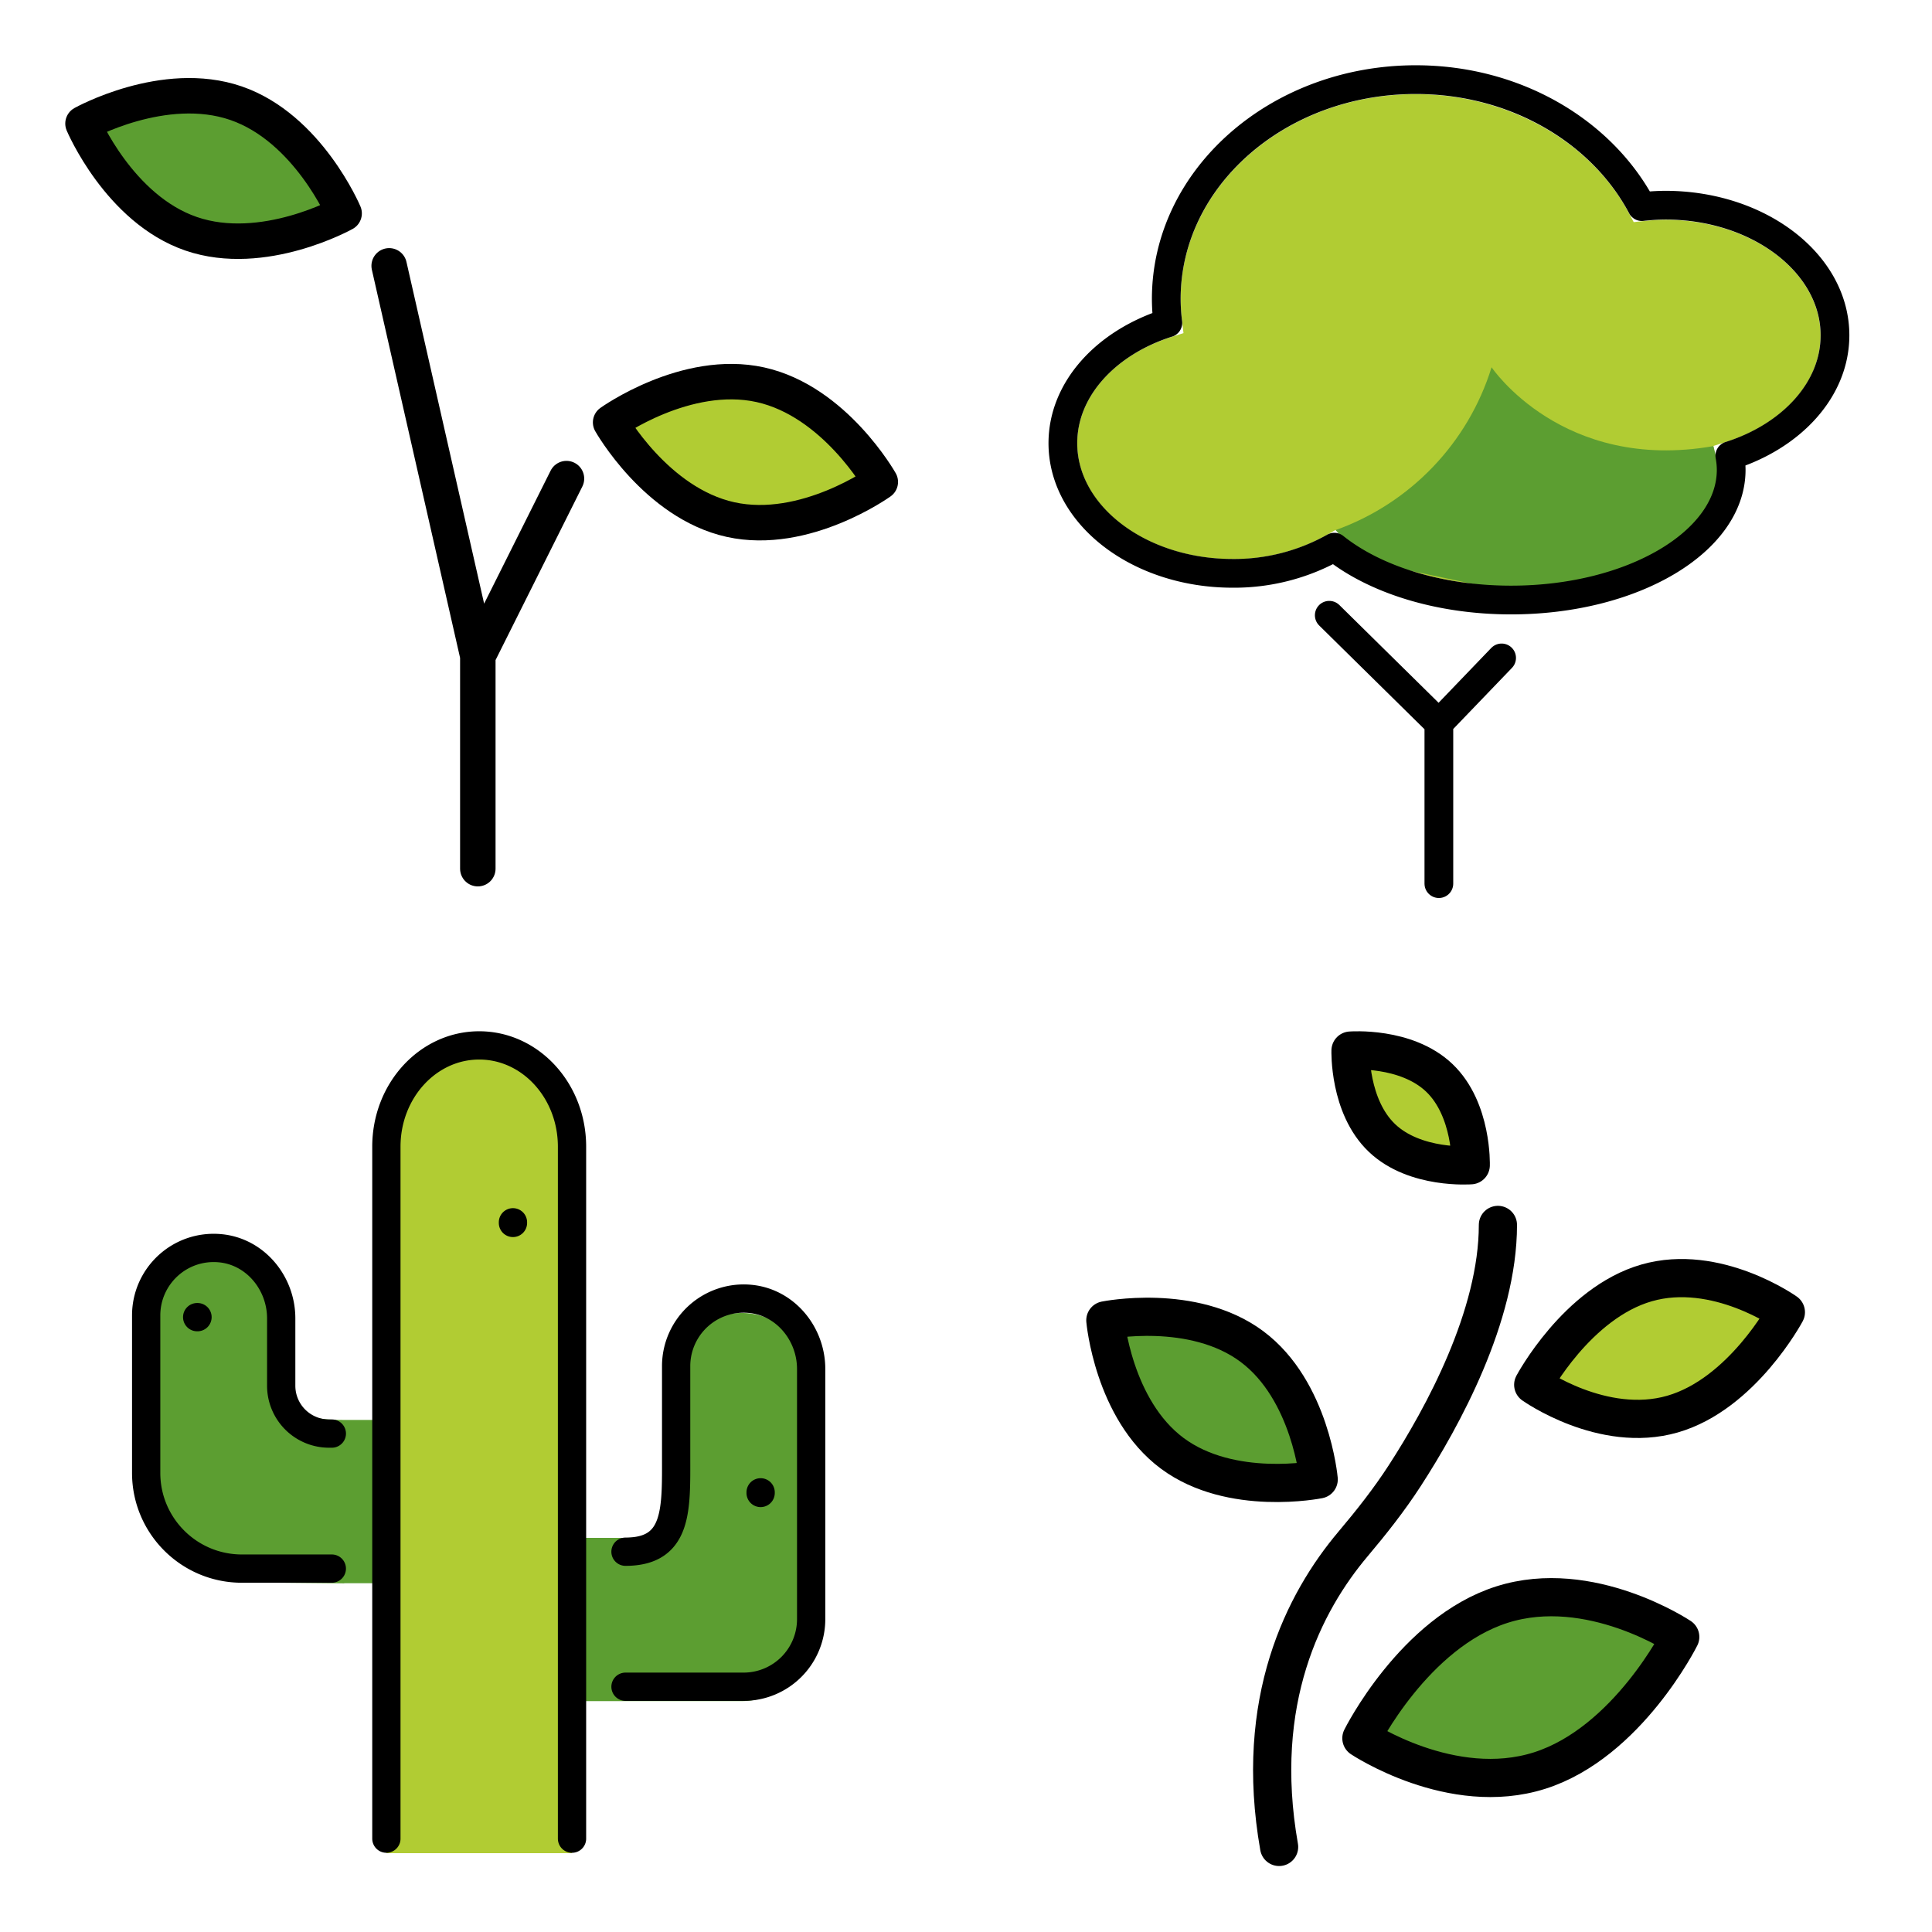
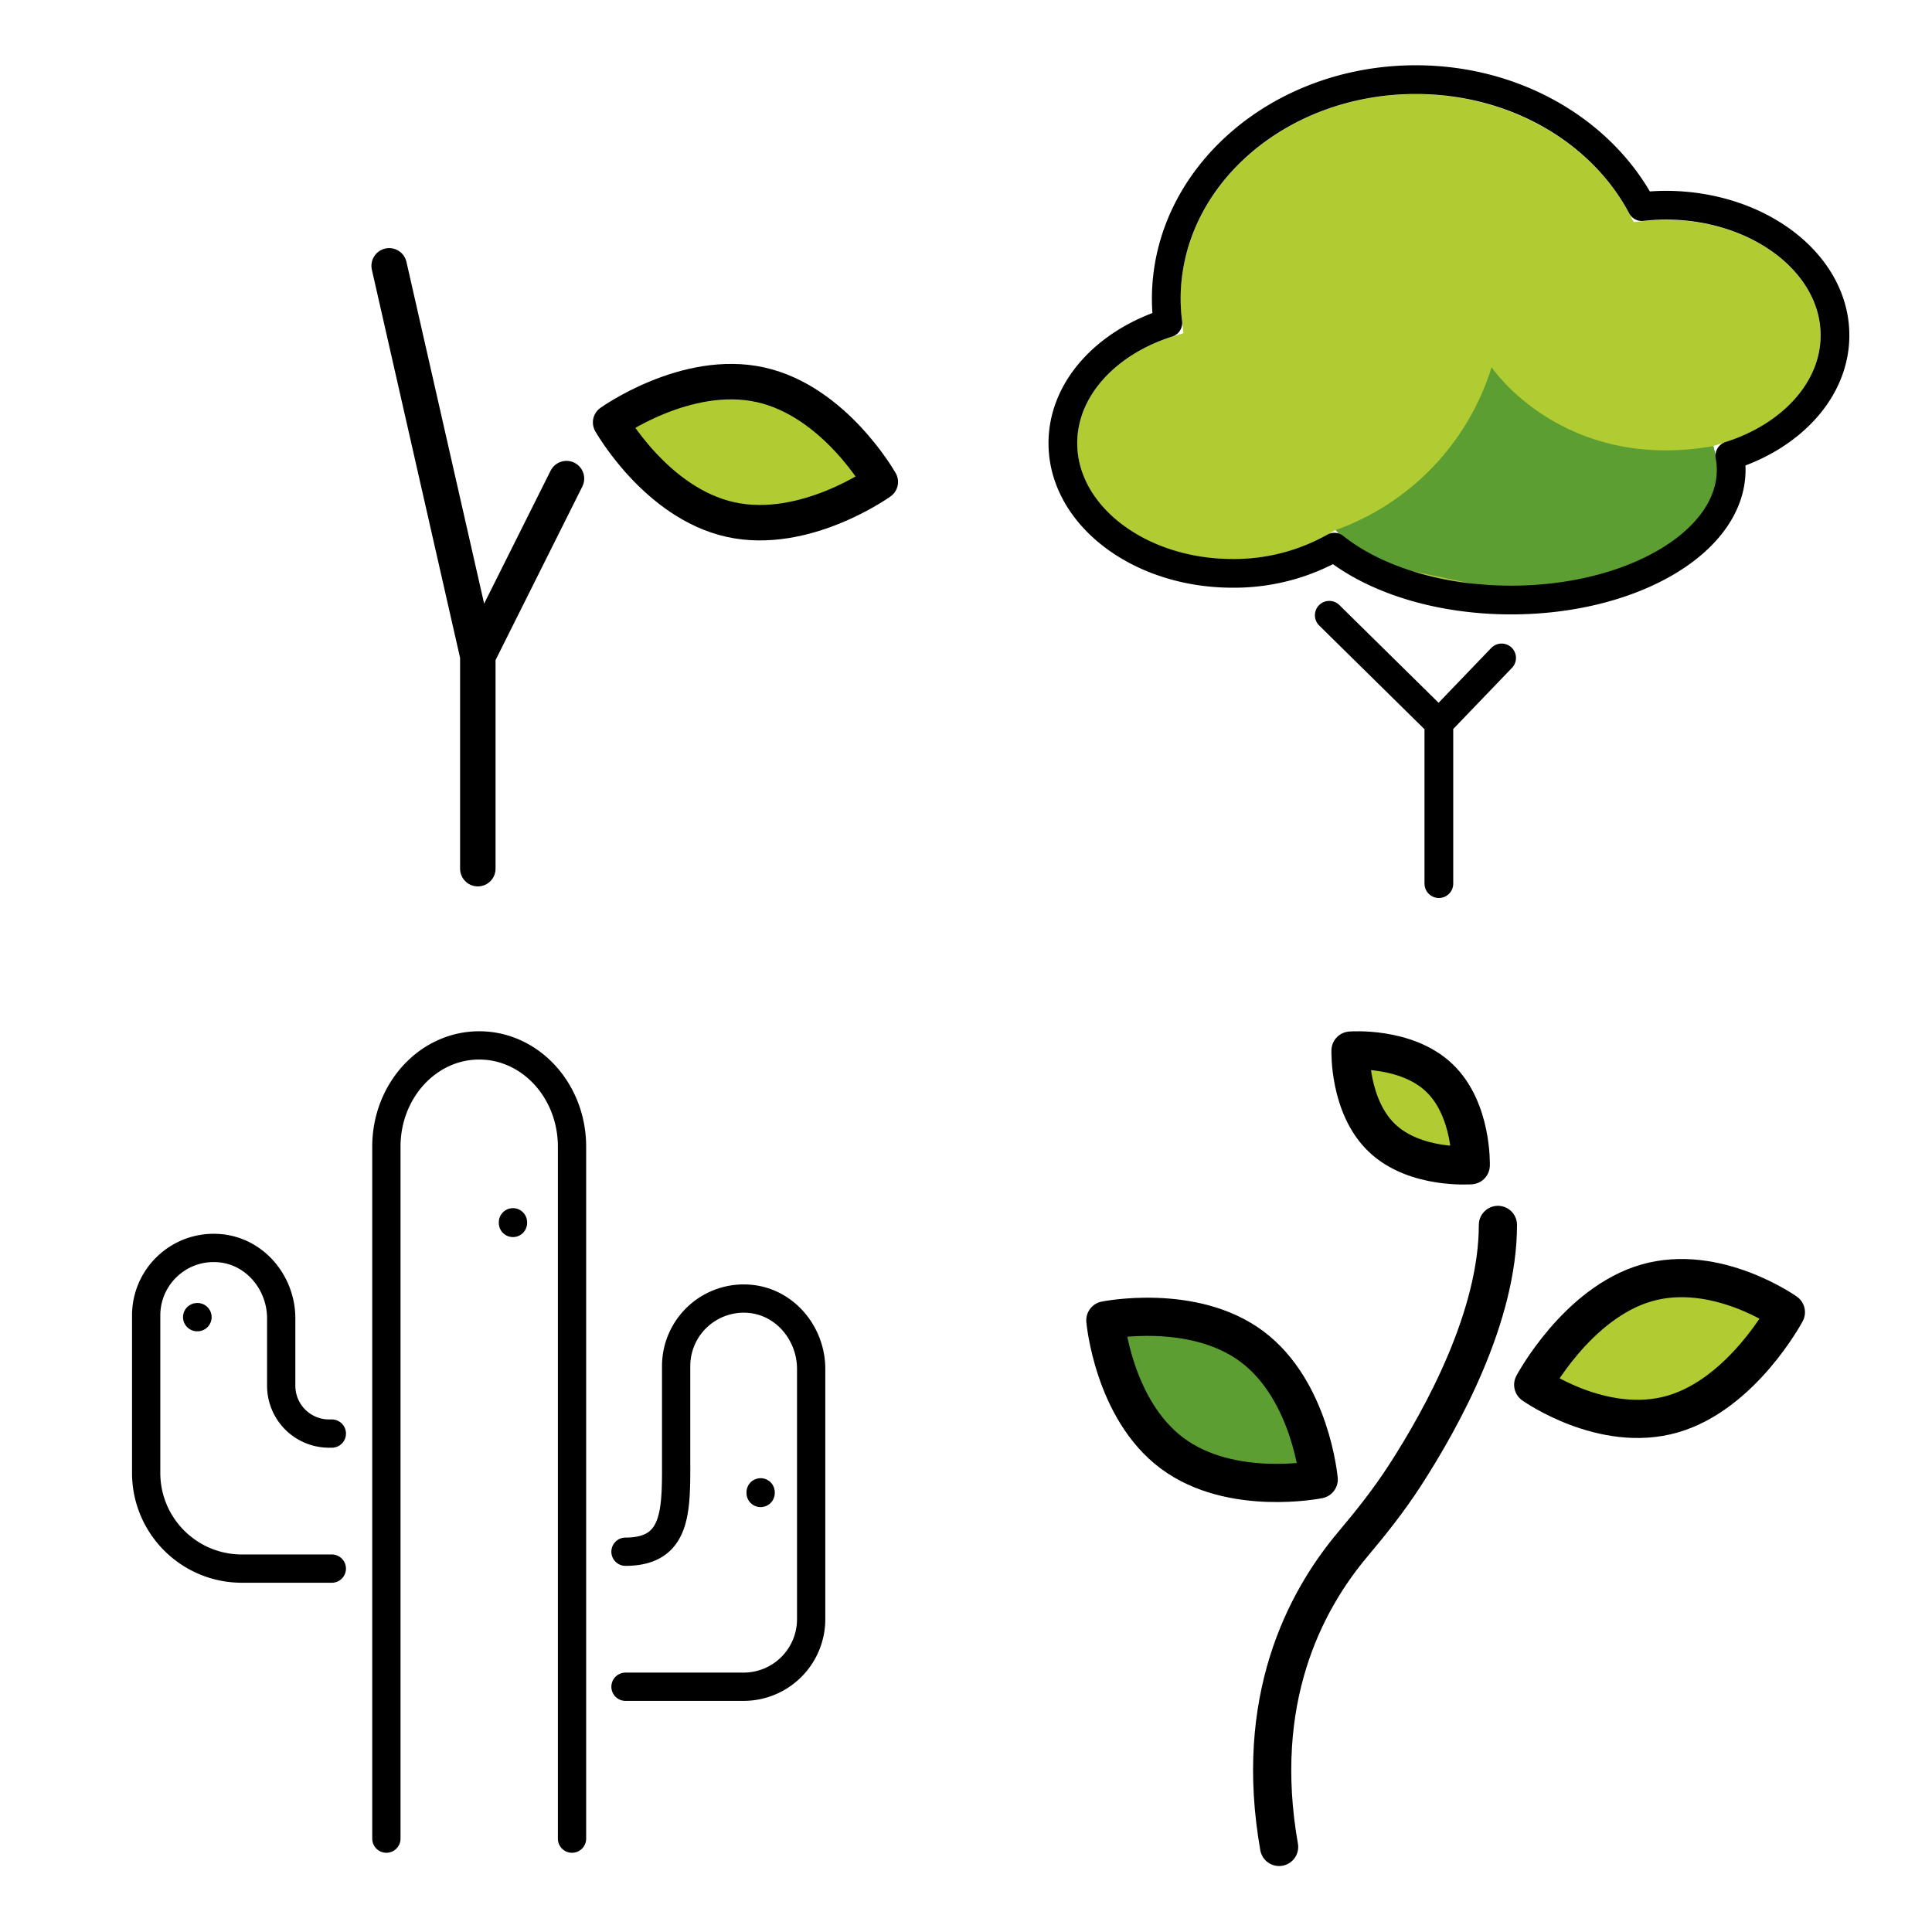
<svg xmlns="http://www.w3.org/2000/svg" xmlns:xlink="http://www.w3.org/1999/xlink" width="148" height="148">
  <style>.B{stroke-linecap:round}.C{stroke-linejoin:round}.D{stroke:none}.E{fill-rule:nonzero}.F{fill:#b1cc33}.G{fill:#5c9e31}.H{stroke-width:4.167}.I{overflow:visible}.J{stroke-linejoin:miter}.K{stroke-miterlimit:10}</style>
  <g fill="#fff" fill-rule="evenodd" stroke="#000">
    <svg width="64" height="64" x="5" y="5" viewBox="0 0 98.167 95.167">
      <use xlink:href="#A" x="2.083" y="2.083" class="B C" />
      <symbol id="A" class="I">
        <g class="D E">
          <use xlink:href="#B" class="F" />
          <use xlink:href="#C" class="G" />
        </g>
        <g fill="none">
          <path d="M46.392 90.817v-25L35.975 19.984m10.417 45.833l10.417-20.833" class="B C H" />
          <g class="B H J">
            <use xlink:href="#C" />
            <use xlink:href="#B" />
          </g>
        </g>
      </symbol>
      <defs>
        <path id="B" d="M79.59 33.955c8.75 1.933 14.094 11.421 14.094 11.421S84.84 51.73 76.09 49.799 61.996 38.378 61.996 38.378s8.848-6.35 17.594-4.423z" />
-         <path id="C" d="M17.979.871c8.473 2.917 12.704 12.95 12.704 12.95s-9.508 5.308-17.979 2.396S0 3.267 0 3.267 9.513-2.037 17.979.871z" />
      </defs>
    </svg>
    <svg width="64" height="64" x="79" y="5" viewBox="0 0 116.167 121.167">
      <use xlink:href="#D" x="2.083" y="2.083" class="B C" />
      <symbol id="D" class="I">
        <g class="D E">
          <path d="M87.364 20.327a29.94 29.94 0 0 0-3.175.188l-1.402.15-.66-1.25C76.558 8.9 64.419 2.106 51.181 2.106c-18.804 0-34.104 13.333-34.104 29.725a25.96 25.96 0 0 0 .208 3.217l.208 1.717-1.65.521c-8.365 2.65-13.767 8.721-13.767 15.458 0 9.26 10.104 16.792 22.527 16.792a27.46 27.46 0 0 0 13.717-3.517l1.229-.708 1.11.888C46.314 70.712 55.415 73.41 65 73.41c16.171 0 29.833-7.687 29.833-16.792a9.19 9.19 0 0 0-.162-1.677l-.333-1.808 1.754-.554c8.379-2.646 13.796-8.719 13.796-15.469.002-9.25-10.104-16.787-22.527-16.787z" class="F" />
          <path d="M62.177 41.717S72.421 56.988 94.35 53.15l1.854 7.442-8.333 10.254-19.196 4.233-25.271-5.323-3.846-4.429c10.832-3.876 19.21-12.622 22.617-23.61z" class="G" />
        </g>
        <g fill="none" class="H">
          <path d="M54.531 116.604V93.339L38.635 77.681m15.896 15.658l9.1-9.471" class="B C" />
          <path d="M111.979 37.083c0-10.417-11.021-18.875-24.61-18.875a32.05 32.05 0 0 0-3.398.208C78.215 7.55 65.717 0 51.183 0 31.198 0 14.996 14.242 14.996 31.808a28.49 28.49 0 0 0 .225 3.473C6.288 38.115 0 44.854 0 52.727c0 10.417 11.021 18.875 24.61 18.875a29.63 29.63 0 0 0 14.758-3.796c5.813 4.646 15.119 7.667 25.64 7.667 17.625 0 31.917-8.452 31.917-18.875a11.36 11.36 0 0 0-.196-2.054c8.944-2.833 15.25-9.579 15.25-17.462z" class="J K" />
        </g>
      </symbol>
    </svg>
    <svg width="64" height="64" x="5" y="79" viewBox="0 0 102.125 123.125">
      <use xlink:href="#E" x="1.042" y="2.083" class="B C" />
      <symbol id="E" class="I">
        <g class="D E">
-           <path d="M63.139 119.044V15.232C63.139 6.842 57.014.04 49.46.04S35.781 6.842 35.781 15.232v103.813" class="F" />
-           <path d="M70.731 96.638h17.41a9.96 9.96 0 0 0 9.95-9.95V49.809c0-5.196-3.8-9.838-8.971-10.329a9.96 9.96 0 0 0-10.927 9.902V62.64c0 7.788.327 9.938-7.462 9.938h-7.083l.167 24.063h6.9M29.556 79.28l-14.61-.146C9.123 79.134 0 68.836 0 63.342l.427-23.508c0-5.196 5.302-7.944 10.783-8.437 6.288-.567 7.083 1.288 7.083 7.083l3.333 6.777c0 7.788-.346 9.938 7.908 9.938h7.529l-.175 24.062h-7.292" class="G" />
-         </g>
+           </g>
        <path d="M63.139 116.902V14.923C63.139 6.681 57.014 0 49.46 0S35.781 6.681 35.781 14.923v101.979m-8.042-39.796H14.481C6.694 77.104.382 70.791.381 63.004V39.796c0-5.817 4.992-10.469 10.927-9.902 5.173.494 8.973 5.133 8.973 10.329v9.933a7.05 7.05 0 0 0 7.05 7.05h.41m43.281 37.31h17.41a9.96 9.96 0 0 0 9.95-9.95V47.685c0-5.196-3.8-9.837-8.971-10.329a9.96 9.96 0 0 0-10.927 9.902v13.258c0 7.787.327 14.1-7.463 14.1" fill="none" class="B C H K" />
        <path d="M52.352 26.116a2.084 2.084 0 1 1 4.167 0 2.084 2.084 0 1 1-4.167 0zM5.815 40.048a2.08 2.08 0 0 1 2.083-2.083 2.084 2.084 0 1 1 0 4.167 2.08 2.08 0 0 1-2.083-2.083zm83.037 25.864a2.084 2.084 0 1 1 4.167 0 2.084 2.084 0 1 1-4.167 0z" fill="#000" class="D E" />
      </symbol>
    </svg>
    <svg width="64" height="64" x="79" y="79" viewBox="0 0 79.167 91.167">
      <use xlink:href="#F" x="2.083" y="2.083" class="B C" />
      <symbol id="F" class="I">
        <g class="D E">
          <use xlink:href="#G" class="F" />
          <use xlink:href="#H" class="G" />
          <use xlink:href="#I" class="F" />
          <use xlink:href="#J" class="G" />
        </g>
        <g fill="none" class="B C H">
          <use xlink:href="#G" />
          <use xlink:href="#J" />
          <use xlink:href="#H" />
          <use xlink:href="#I" />
          <path d="M42.838 19.048c0 9.958-6.017 20.958-10.171 27.371-1.696 2.617-3.621 5.056-5.631 7.438-5.365 6.36-10.883 17.121-8.075 33.067" />
        </g>
      </symbol>
      <defs>
        <path id="G" d="M36.441 2.998c3.625 3.454 3.433 9.538 3.433 9.538s-6.062.479-9.688-2.975S26.754.023 26.754.023s6.067-.479 9.687 2.975z" />
-         <path id="H" d="M47.386 78.591c-9.604 3.052-19.446-3.529-19.446-3.529s5.74-11.531 15.346-14.583 19.448 3.529 19.448 3.529-5.746 11.529-15.346 14.583z" />
        <path id="I" d="M61.886 39.693c-7.612 2.188-15.196-3.202-15.196-3.202s4.763-8.929 12.375-11.117 15.196 3.202 15.196 3.202-4.767 8.929-12.375 11.117z" />
        <path id="J" d="M15.99 32.315c6.433 4.792 7.292 14.504 7.292 14.504s-9.554 1.938-15.99-2.854S0 29.46 0 29.46s9.558-1.937 15.99 2.854z" />
      </defs>
    </svg>
  </g>
</svg>